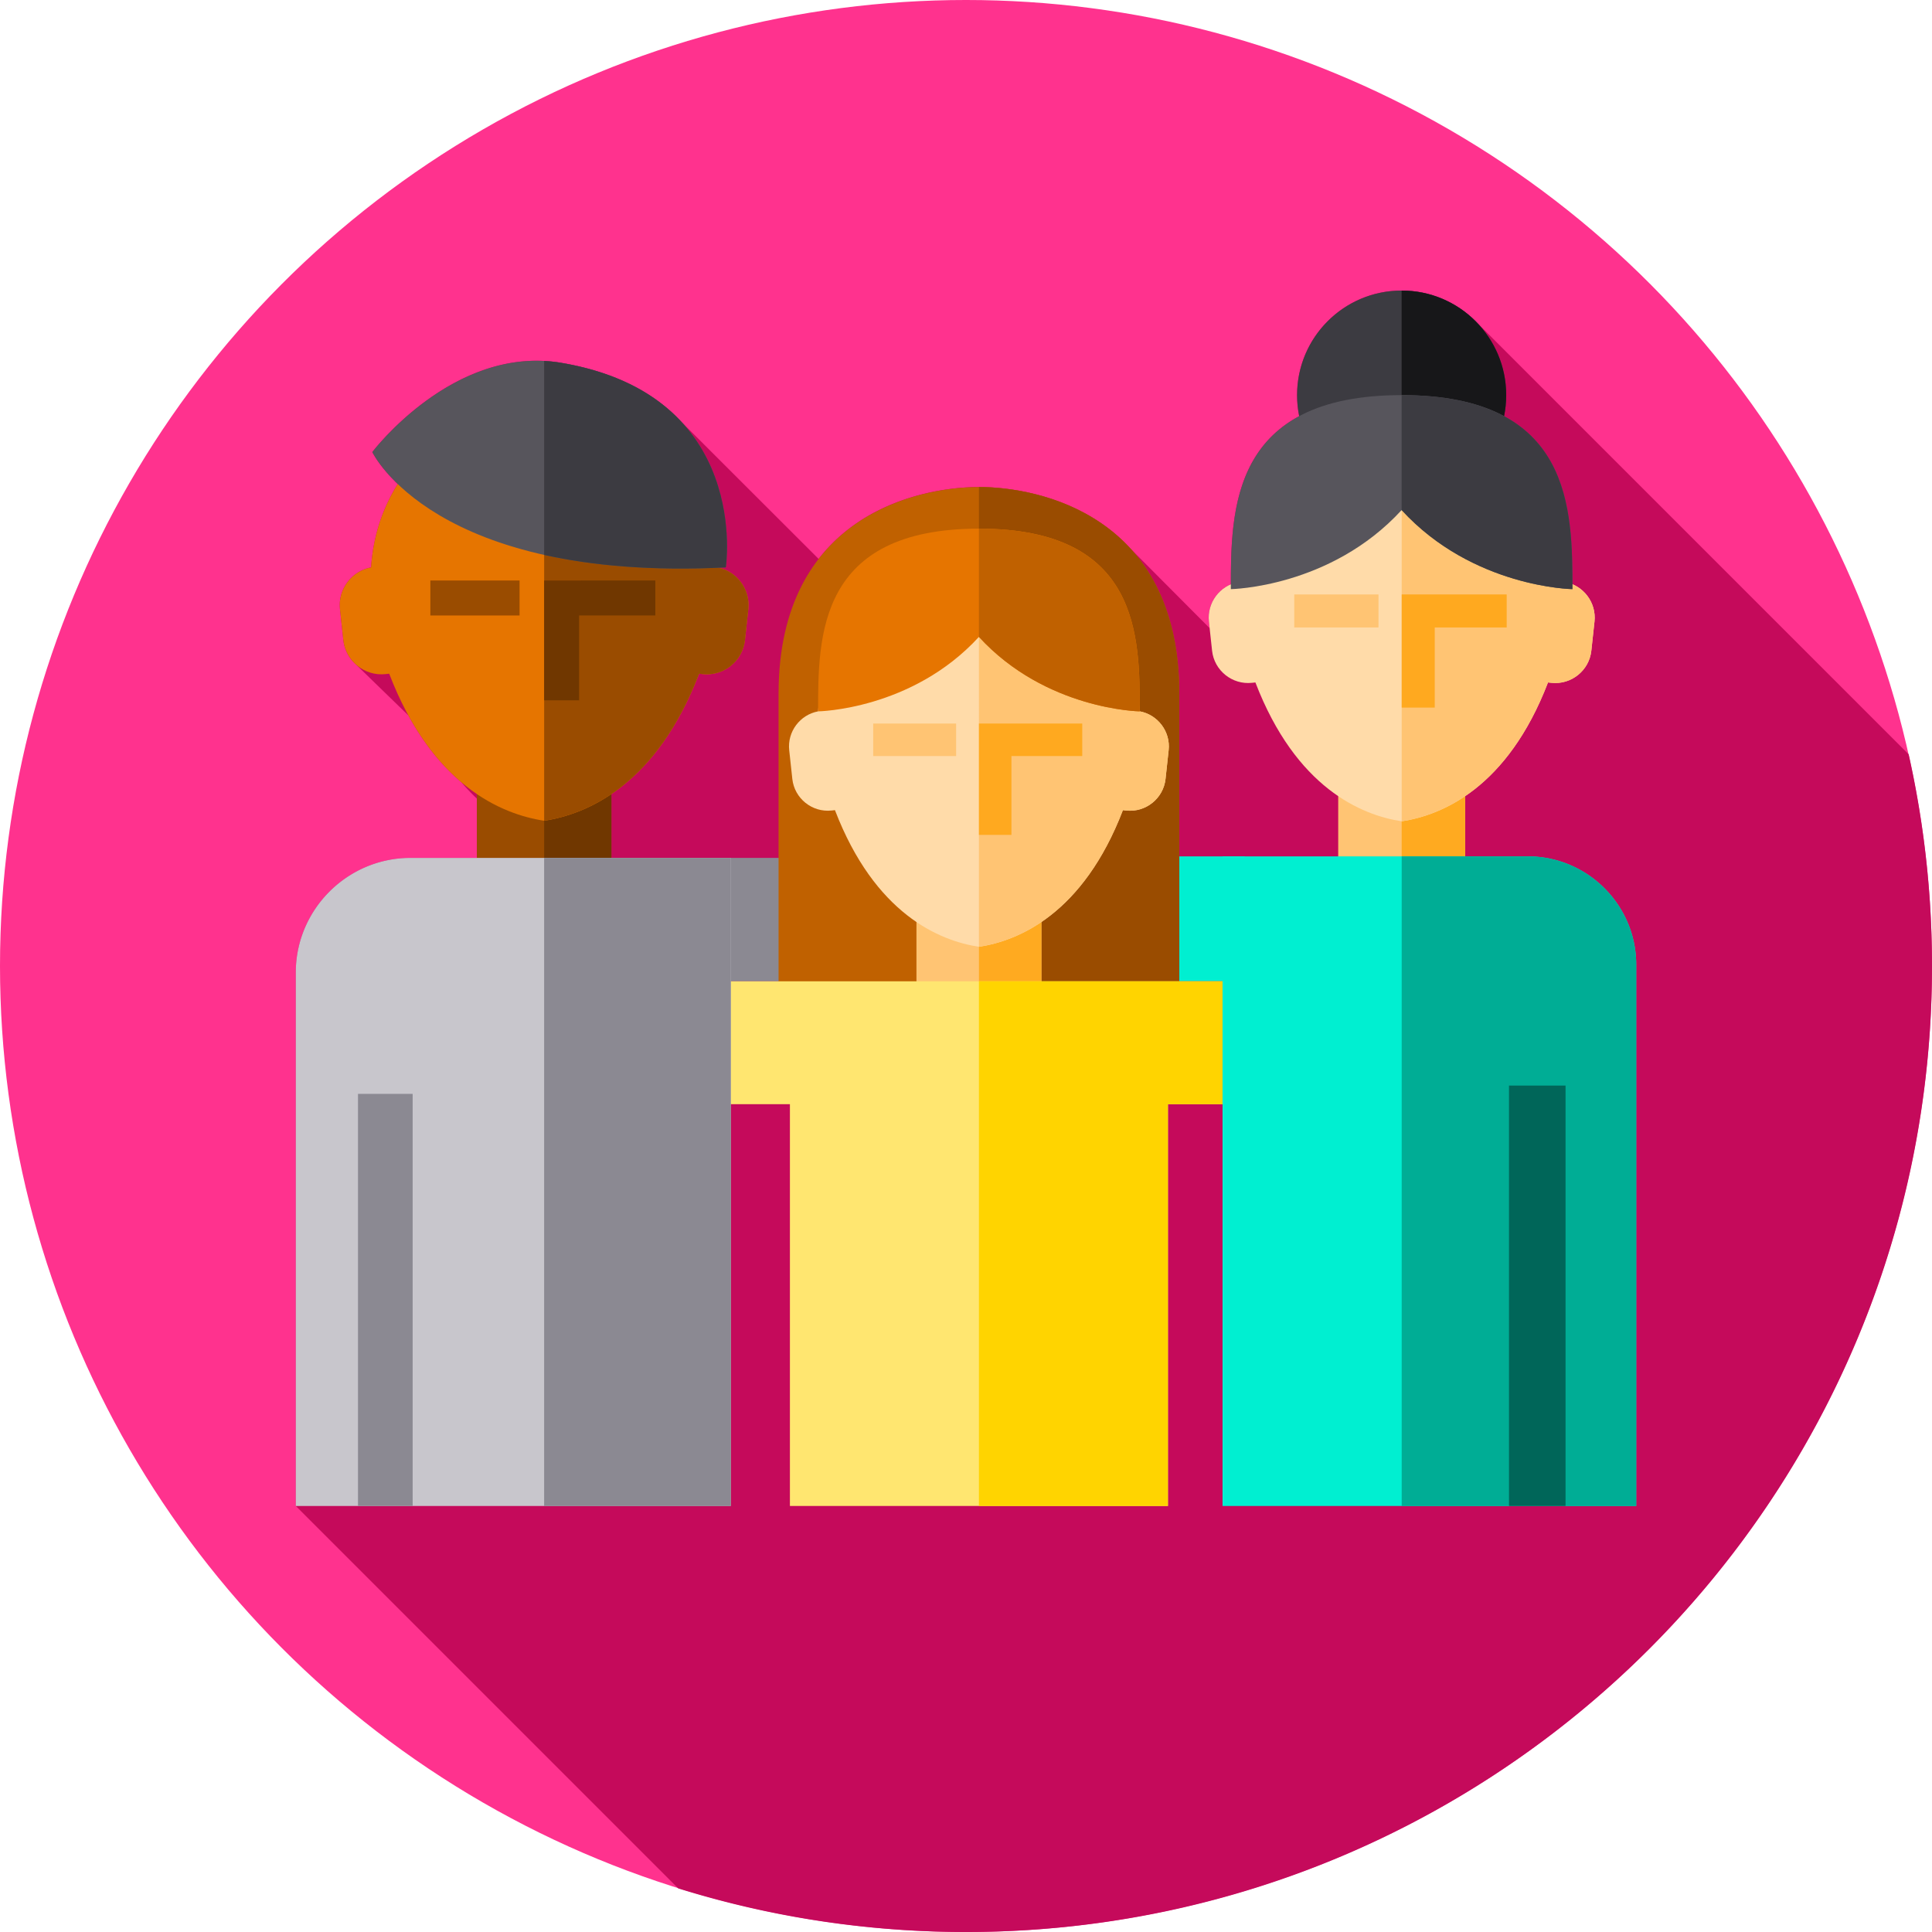
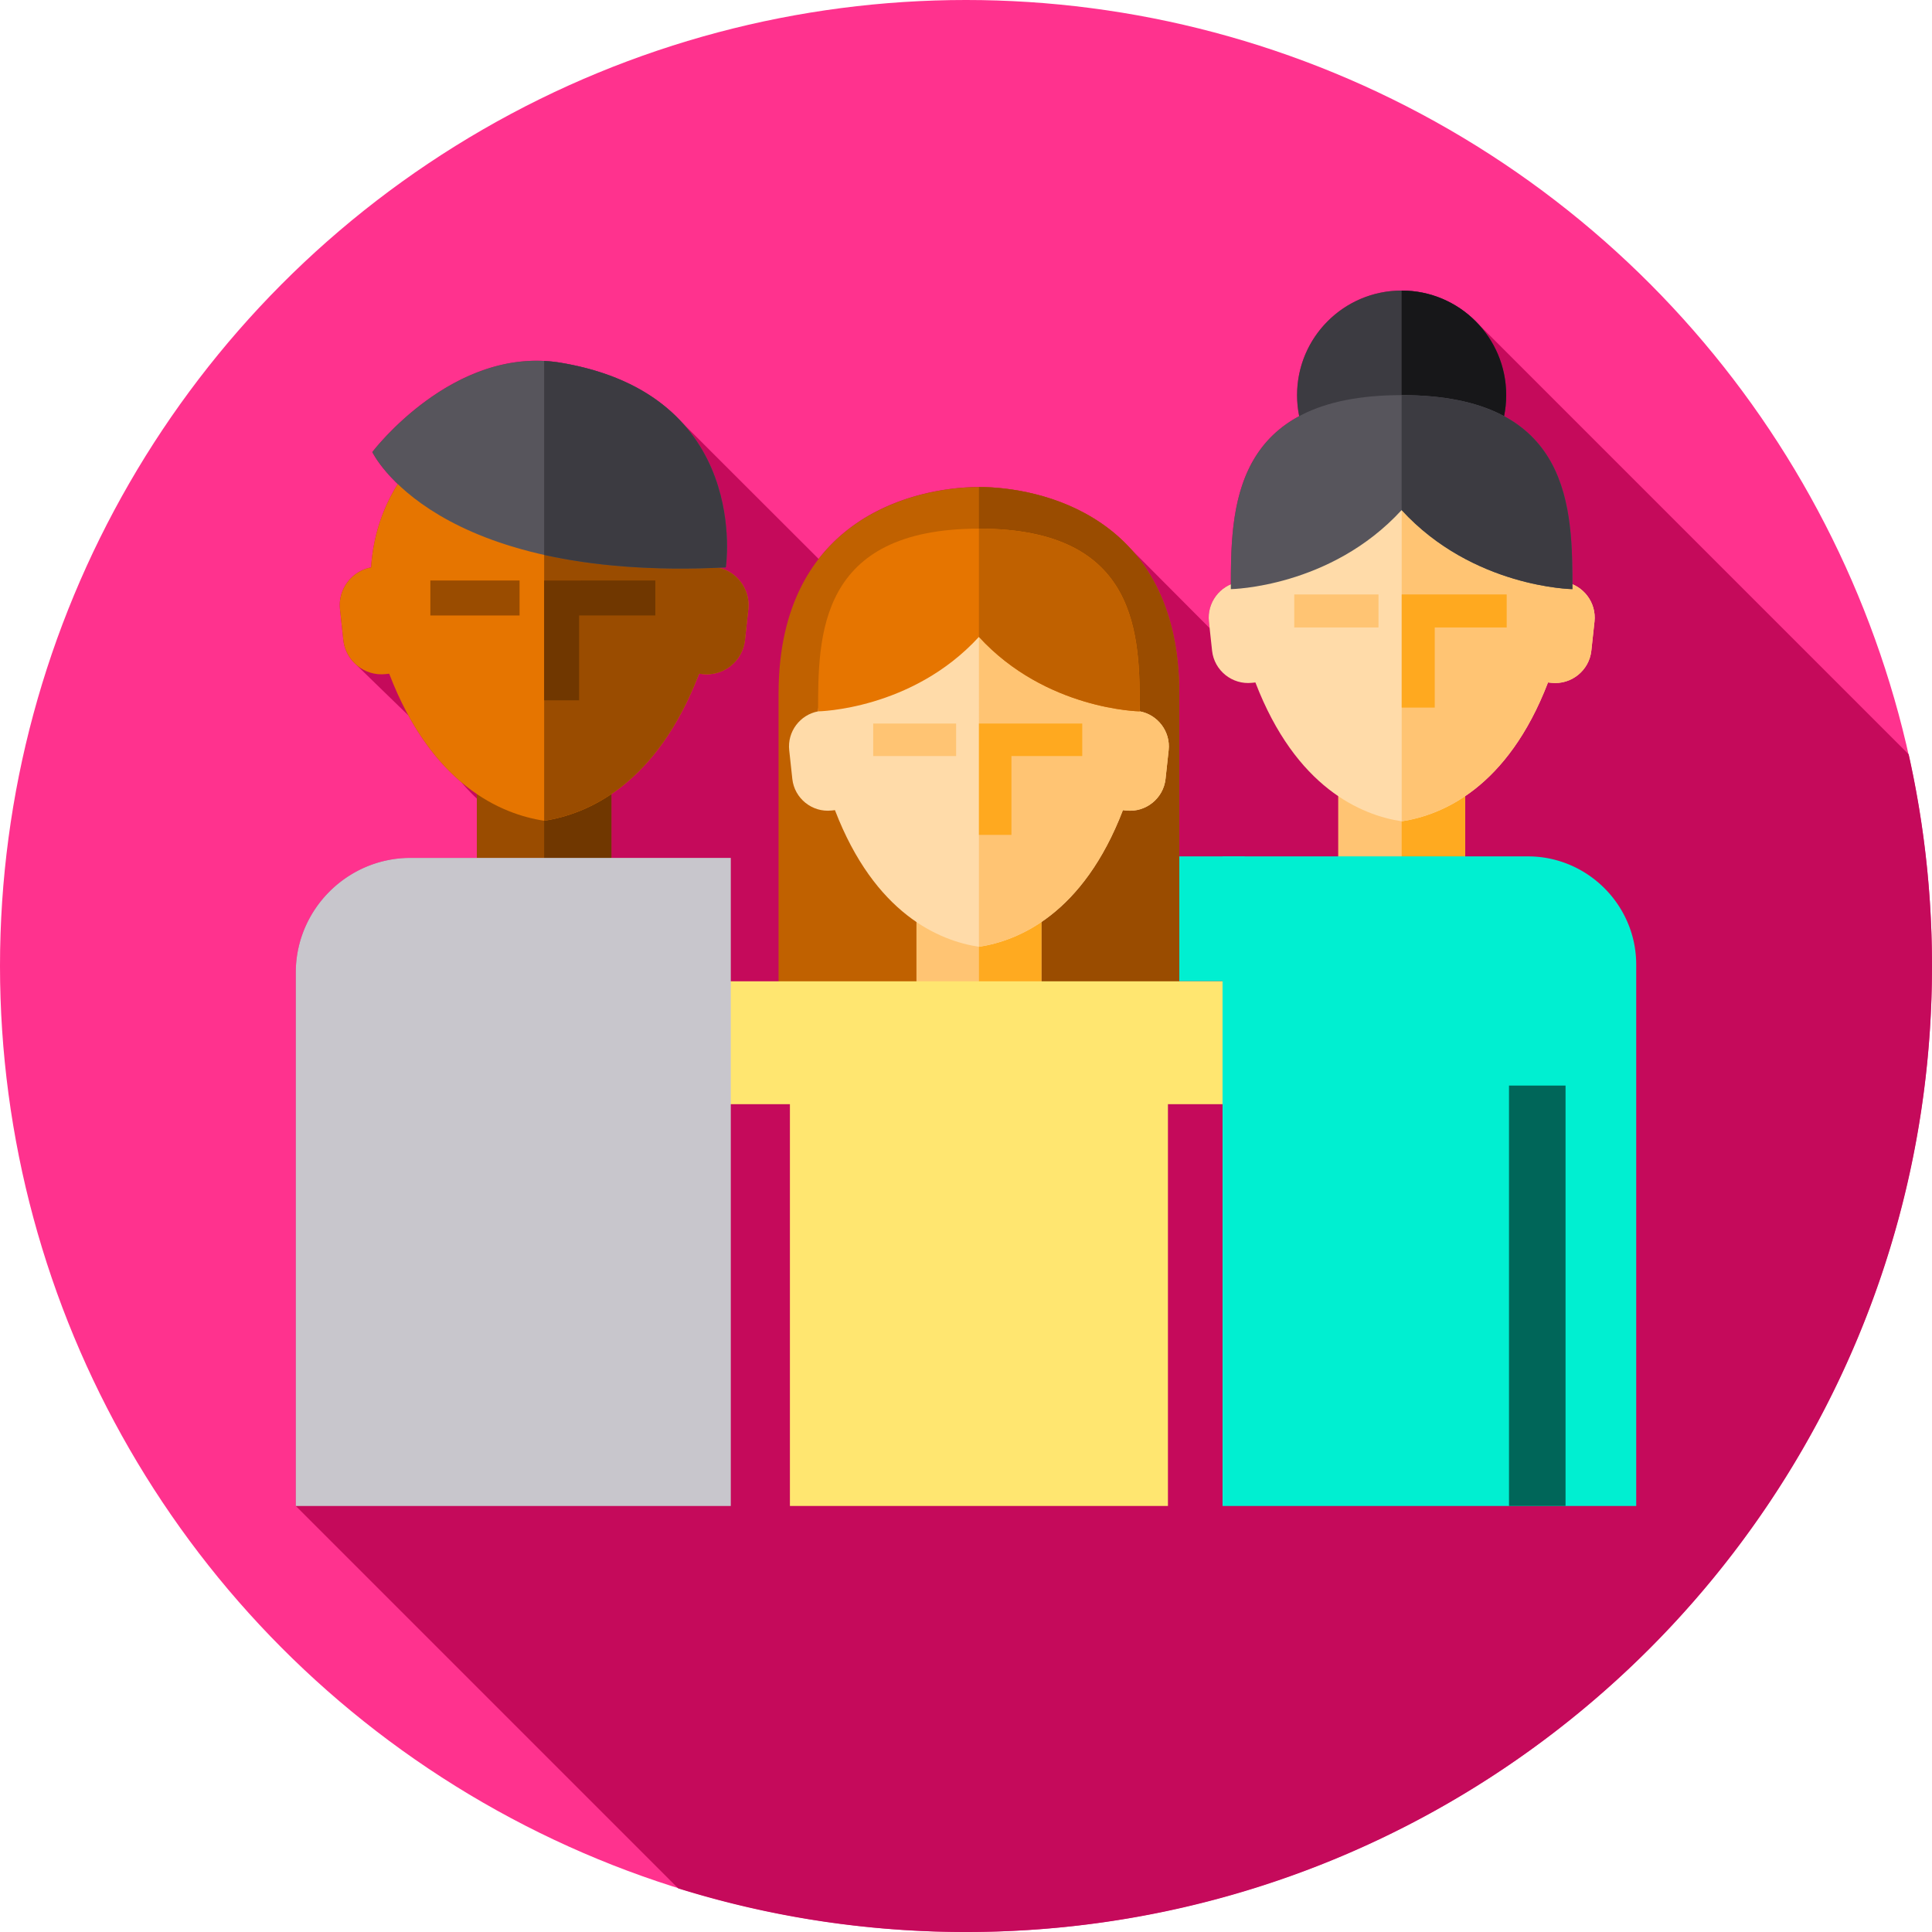
<svg xmlns="http://www.w3.org/2000/svg" viewBox="0 0 512 512">
  <circle cx="256" cy="256" r="256" fill="#ff328e" />
  <path d="M512 256c0-19.271-2.145-38.04-6.181-56.094L391.086 85.17c-5.017-5.045-11.962-8.17-19.639-8.17-15.305 0-27.711 12.407-27.711 27.711 0 1.91.193 3.774.561 5.575-17.619 9.47-18.098 29.169-18.111 44.568-3.792 1.61-6.277 5.563-5.812 9.857l.189 1.749-20.84-20.937c-12.291-13.552-30.406-16.454-40.297-16.454-10.494 0-30.248 3.266-42.479 19.054l-36.373-36.338c-6.556-7.078-16.58-13.051-31.856-15.634-28.524-4.822-50.052 23.644-50.052 23.644s1.724 3.673 6.739 8.484c-3.889 6.184-6.494 13.575-7.072 22.087-5.152.965-8.809 5.78-8.235 11.075l.887 8.192a10.097 10.097 0 0 0 3.383 6.503l13.849 13.452c4.304 7.872 9.157 13.581 14.057 17.724a55.548 55.548 0 0 0 4.108 4.339v15.7h-17.616c-.282 0-.565.005-.838.014-.282.005-.565.014-.838.032-.162.009-.319.023-.477.028-.023 0-.046.005-.069.005-.088.009-.181.014-.273.023-.014 0-.028.005-.046.005-.282.023-.569.055-.852.083a2.504 2.504 0 0 0-.171.023c-.042 0-.083.009-.125.009-.019.005-.037.005-.051.005-.116.014-.222.032-.333.046-.046.009-.088.014-.139.023l-.111.014c-.19.028-.384.06-.569.088-.092.014-.185.032-.282.042l-.074.014-.333.065c-.051.009-.102.018-.157.032l-.417.083c-.139.028-.278.06-.412.088-13.579 3.027-23.812 15.203-23.812 29.652v141.371l101.351 101.351C203.825 507.954 229.44 512 256 512c141.385 0 256-114.615 256-256z" fill="#c50a5b" />
  <path fill="#00efd1" d="M289.35 226.95h40.486v33.09H289.35z" />
-   <path fill="#8b8992" d="M182.3 227.35h83.36v32.705H182.3z" />
+   <path fill="#8b8992" d="M182.3 227.35v32.705H182.3z" />
  <path d="M259.426 129.069c-15.908 0-53.098 7.496-53.098 54.755v90.171h106.195v-90.171c0-47.259-37.189-54.755-53.097-54.755z" fill="#c06100" />
  <path d="M312.527 183.828v90.166h-53.099V129.066c15.905 0 53.099 7.502 53.099 54.762z" fill="#9a4c00" />
  <path fill="#ffc473" d="M242.87 243.63h33.11v41.776h-33.11z" />
  <path fill="#ffaa20" d="M259.43 243.63h16.558v41.776H259.43z" />
  <path fill="#ffe670" d="M172.938 260.055v32.565h36.397v106.476h100.182V292.62h36.397v-32.565z" />
-   <path fill="#ffd400" d="M345.913 260.051v32.572h-36.401V399.1h-50.086V260.051z" />
  <path d="M302.05 188.518c-1.78-26.198-24.122-41.067-42.624-41.067s-40.845 14.869-42.624 41.067c-4.788.897-8.186 5.371-7.653 10.291l.824 7.612c.559 5.164 5.242 8.932 10.407 8.373l.889-.096c10.572 27.519 27.632 34.604 38.157 36.213 10.524-1.609 27.585-8.694 38.157-36.213l.889.096c5.164.559 9.847-3.209 10.406-8.373l.824-7.612c.534-4.92-2.864-9.395-7.652-10.291z" fill="#ffdba9" />
  <path d="M309.705 198.809l-.825 7.614c-.561 5.164-5.242 8.93-10.406 8.372l-.892-.097c-10.57 27.519-27.63 34.601-38.155 36.211V147.452c18.25 0 40.237 14.466 42.542 40.003.034.368.06.721.082 1.063 4.788.896 8.186 5.372 7.654 10.291z" fill="#ffc473" />
  <path fill="#ffa91f" d="M259.429 191.745v29.507h8.613v-20.893h18.766v-8.614z" />
  <path fill="#ffc473" d="M231.41 191.75h21.969v8.614H231.41z" />
  <path d="M216.802 188.518s24.862-.366 42.623-19.734h.001c17.76 19.368 42.623 19.734 42.623 19.734 0-19.897.001-48.421-42.623-48.421s-42.624 28.522-42.624 48.421z" fill="#e67500" />
  <path d="M302.048 188.517s-6.216-.091-14.649-2.602c-8.438-2.514-19.093-7.447-27.973-17.132v-28.687c42.626.001 42.622 28.527 42.622 48.421z" fill="#c06100" />
  <path fill="#9a4c00" d="M126.38 209.67h35.639v44.952H126.38z" />
  <path fill="#703700" d="M144.21 209.67h17.815v44.952H144.21z" />
  <path d="M190.072 150.366c-1.915-28.193-25.958-44.194-45.87-44.194-19.911 0-43.954 16.001-45.87 44.194-5.152.965-8.809 5.78-8.235 11.075l.887 8.192c.602 5.557 5.641 9.612 11.199 9.01l.957-.104c11.377 29.614 29.736 37.238 41.062 38.97 11.326-1.732 29.685-9.357 41.062-38.97l.957.104c5.558.602 10.597-3.453 11.199-9.01l.887-8.192c.574-5.295-3.083-10.11-8.235-11.075z" fill="#e67500" />
  <path d="M198.312 161.441l-.888 8.194c-.604 5.557-5.641 9.61-11.198 9.01l-.96-.104c-11.374 29.614-29.734 37.236-41.06 38.968V106.173c19.64 0 43.301 15.567 45.781 43.049.036.396.064.776.088 1.144 5.153.964 8.809 5.782 8.237 11.075z" fill="#9a4c00" />
  <path fill="#703700" d="M144.205 153.839v31.754h9.27v-22.484h20.194v-9.27z" />
  <path fill="#9a4c00" d="M114.05 153.84h23.641v9.27H114.05z" />
  <path d="M193.667 399.096H78.386V257.725c0-14.449 10.233-26.626 23.812-29.652.134-.028.273-.06.412-.088a61.442 61.442 0 0 1 .574-.115l.333-.065.074-.014c.097-.009.19-.028.282-.042.185-.028.38-.06.569-.088l.111-.014c.051-.009.093-.014.139-.023.111-.014.218-.033.333-.046.014 0 .032 0 .051-.005.042 0 .083-.009.125-.009.055-.009.116-.019.171-.023.282-.028.569-.06.852-.083.018 0 .032-.005.046-.005.092-.009.185-.014.273-.023.023 0 .046-.005.069-.005.157-.005.315-.018.477-.028.273-.019.555-.028.838-.032.273-.009.555-.014.838-.014h84.902v171.745z" fill="#c8c6cc" />
  <g fill="#8b8992">
-     <path d="M144.2 227.35h49.47V399.1H144.2zM94.87 289.89h14.49v109.2H94.87z" />
-   </g>
+     </g>
  <path d="M98.666 119.795s16.161 34.469 93.684 30.571c0 0 6.92-45.669-43.631-54.215-28.525-4.823-50.053 23.644-50.053 23.644z" fill="#57555c" />
  <path d="M192.349 150.364c-19.8 1.001-35.598-.513-48.145-3.308V95.652c1.489.074 2.994.232 4.516.496 50.552 8.553 43.629 54.216 43.629 54.216z" fill="#3c3b41" />
  <path fill="#ffc473" d="M354.64 210.25h33.649v42.45H354.64z" />
  <path fill="#ffaa20" d="M371.46 210.25h16.826v42.45H371.46z" />
  <path d="M411.129 227.63c-.048-.009-.096-.022-.144-.031l-.297-.066a17.562 17.562 0 0 0-.489-.096l-.315-.061-.07-.013a39.765 39.765 0 0 0-.804-.122h-.013c-.026-.009-.061-.009-.092-.013-.048-.009-.088-.013-.131-.022-.105-.013-.205-.031-.315-.044-.013 0-.031 0-.048-.004-.039 0-.079-.009-.118-.009a16.324 16.324 0 0 0-.966-.101c-.017 0-.03-.004-.044-.004-.087-.009-.175-.013-.258-.022-.022 0-.044-.004-.065-.004-.149-.004-.297-.017-.45-.026h-.004a7.437 7.437 0 0 0-.542-.022c-.035-.004-.061-.004-.096-.004-.048 0-.096-.004-.149-.004h-.122a16.445 16.445 0 0 0-.669-.013h-80.942v172.147h109.628V255.631c0-13.644-9.663-25.143-22.485-28.001z" fill="#00efd1" />
-   <path d="M433.614 255.631v143.465h-62.15V226.949h33.463c.223 0 .45.004.669.013h.122c.052 0 .1.004.149.004a.77.77 0 0 1 .096.004c.184 0 .363.009.542.022h.004c.153.009.302.022.45.026.022 0 .044.004.065.004.083.009.171.013.258.022.013 0 .026.004.044.004a16.205 16.205 0 0 1 .966.101c.039 0 .079.009.118.009.017.004.035.004.048.004.109.013.21.031.315.044.044.009.083.013.131.022.031.004.066.004.092.013h.013c.271.039.538.079.804.122l.07.013.315.061c.162.031.328.061.489.096l.297.066c.048.009.096.022.144.031 12.823 2.858 22.486 14.357 22.486 28.001z" fill="#00ad95" />
  <path fill="#006659" d="M399.9 287.69h14.988v111.4H399.9z" />
  <path d="M414.779 154.253c-1.809-26.622-24.512-41.731-43.314-41.731s-41.506 15.11-43.314 41.731c-4.865.911-8.318 5.458-7.777 10.458l.838 7.736c.568 5.248 5.327 9.077 10.575 8.508l.904-.098c10.743 27.964 28.079 35.164 38.774 36.799 10.695-1.636 28.031-8.835 38.774-36.799l.904.098c5.248.568 10.007-3.26 10.575-8.508l.838-7.736c.541-4.999-2.912-9.546-7.777-10.458z" fill="#ffdba9" />
  <path d="M422.557 164.711l-.839 7.737c-.57 5.248-5.327 9.075-10.574 8.508l-.907-.098c-10.741 27.964-28.078 35.161-38.773 36.797V112.523c18.546 0 40.888 14.7 43.231 40.65.034.374.061.733.083 1.08 4.866.911 8.319 5.46 7.779 10.458z" fill="#ffc473" />
  <path fill="#ffa91f" d="M371.467 157.533v29.985h8.753v-21.232h19.069v-8.753z" />
  <path fill="#ffc473" d="M342.99 157.53h22.324v8.753H342.99z" />
  <circle cx="371.45" cy="104.71" r="27.711" fill="#3c3b41" />
  <path d="M399.157 104.712c0 15.303-12.408 27.711-27.711 27.711V77.001c15.303 0 27.711 12.407 27.711 27.711z" fill="#171719" />
  <path d="M326.185 156.128s26.4-.389 45.26-20.955h.001c18.859 20.566 45.26 20.955 45.26 20.955 0-21.128.001-51.416-45.26-51.416s-45.261 30.286-45.261 51.416z" fill="#57555c" />
  <path d="M416.705 156.127s-6.6-.097-15.556-2.763c-8.96-2.67-20.274-7.908-29.703-18.191v-30.461c45.263-.001 45.259 30.29 45.259 51.415z" fill="#3c3b41" />
</svg>